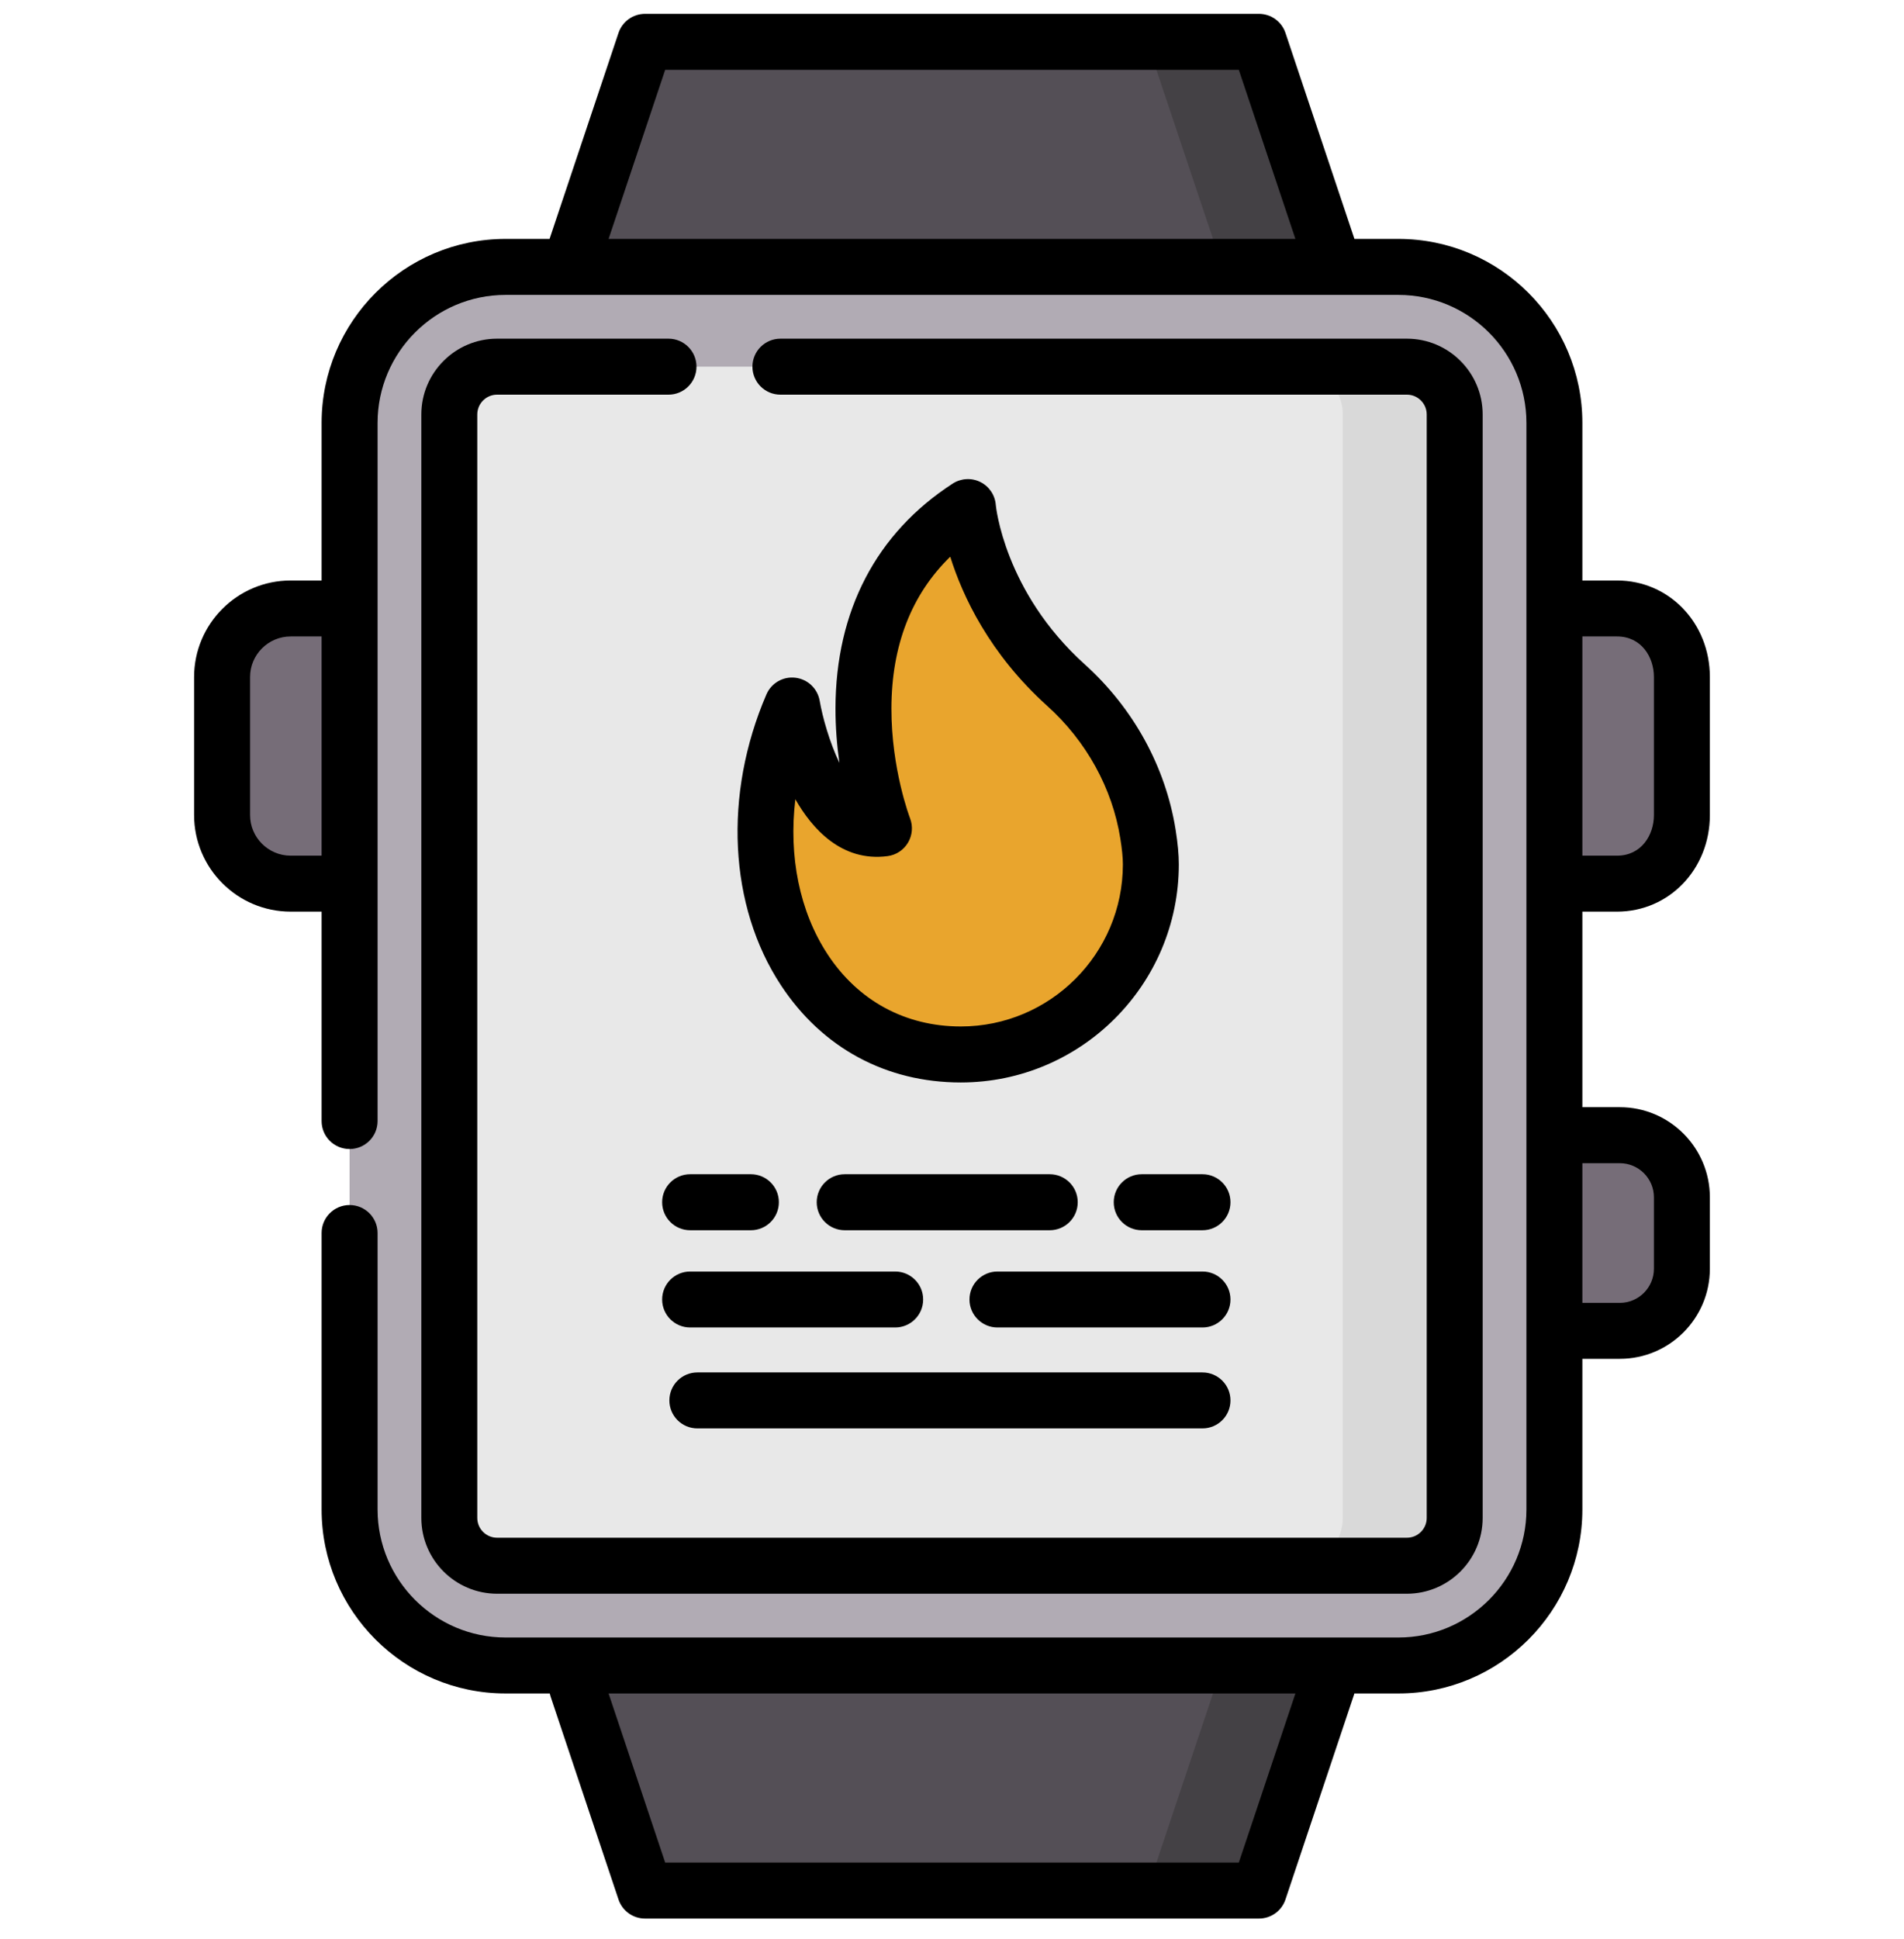
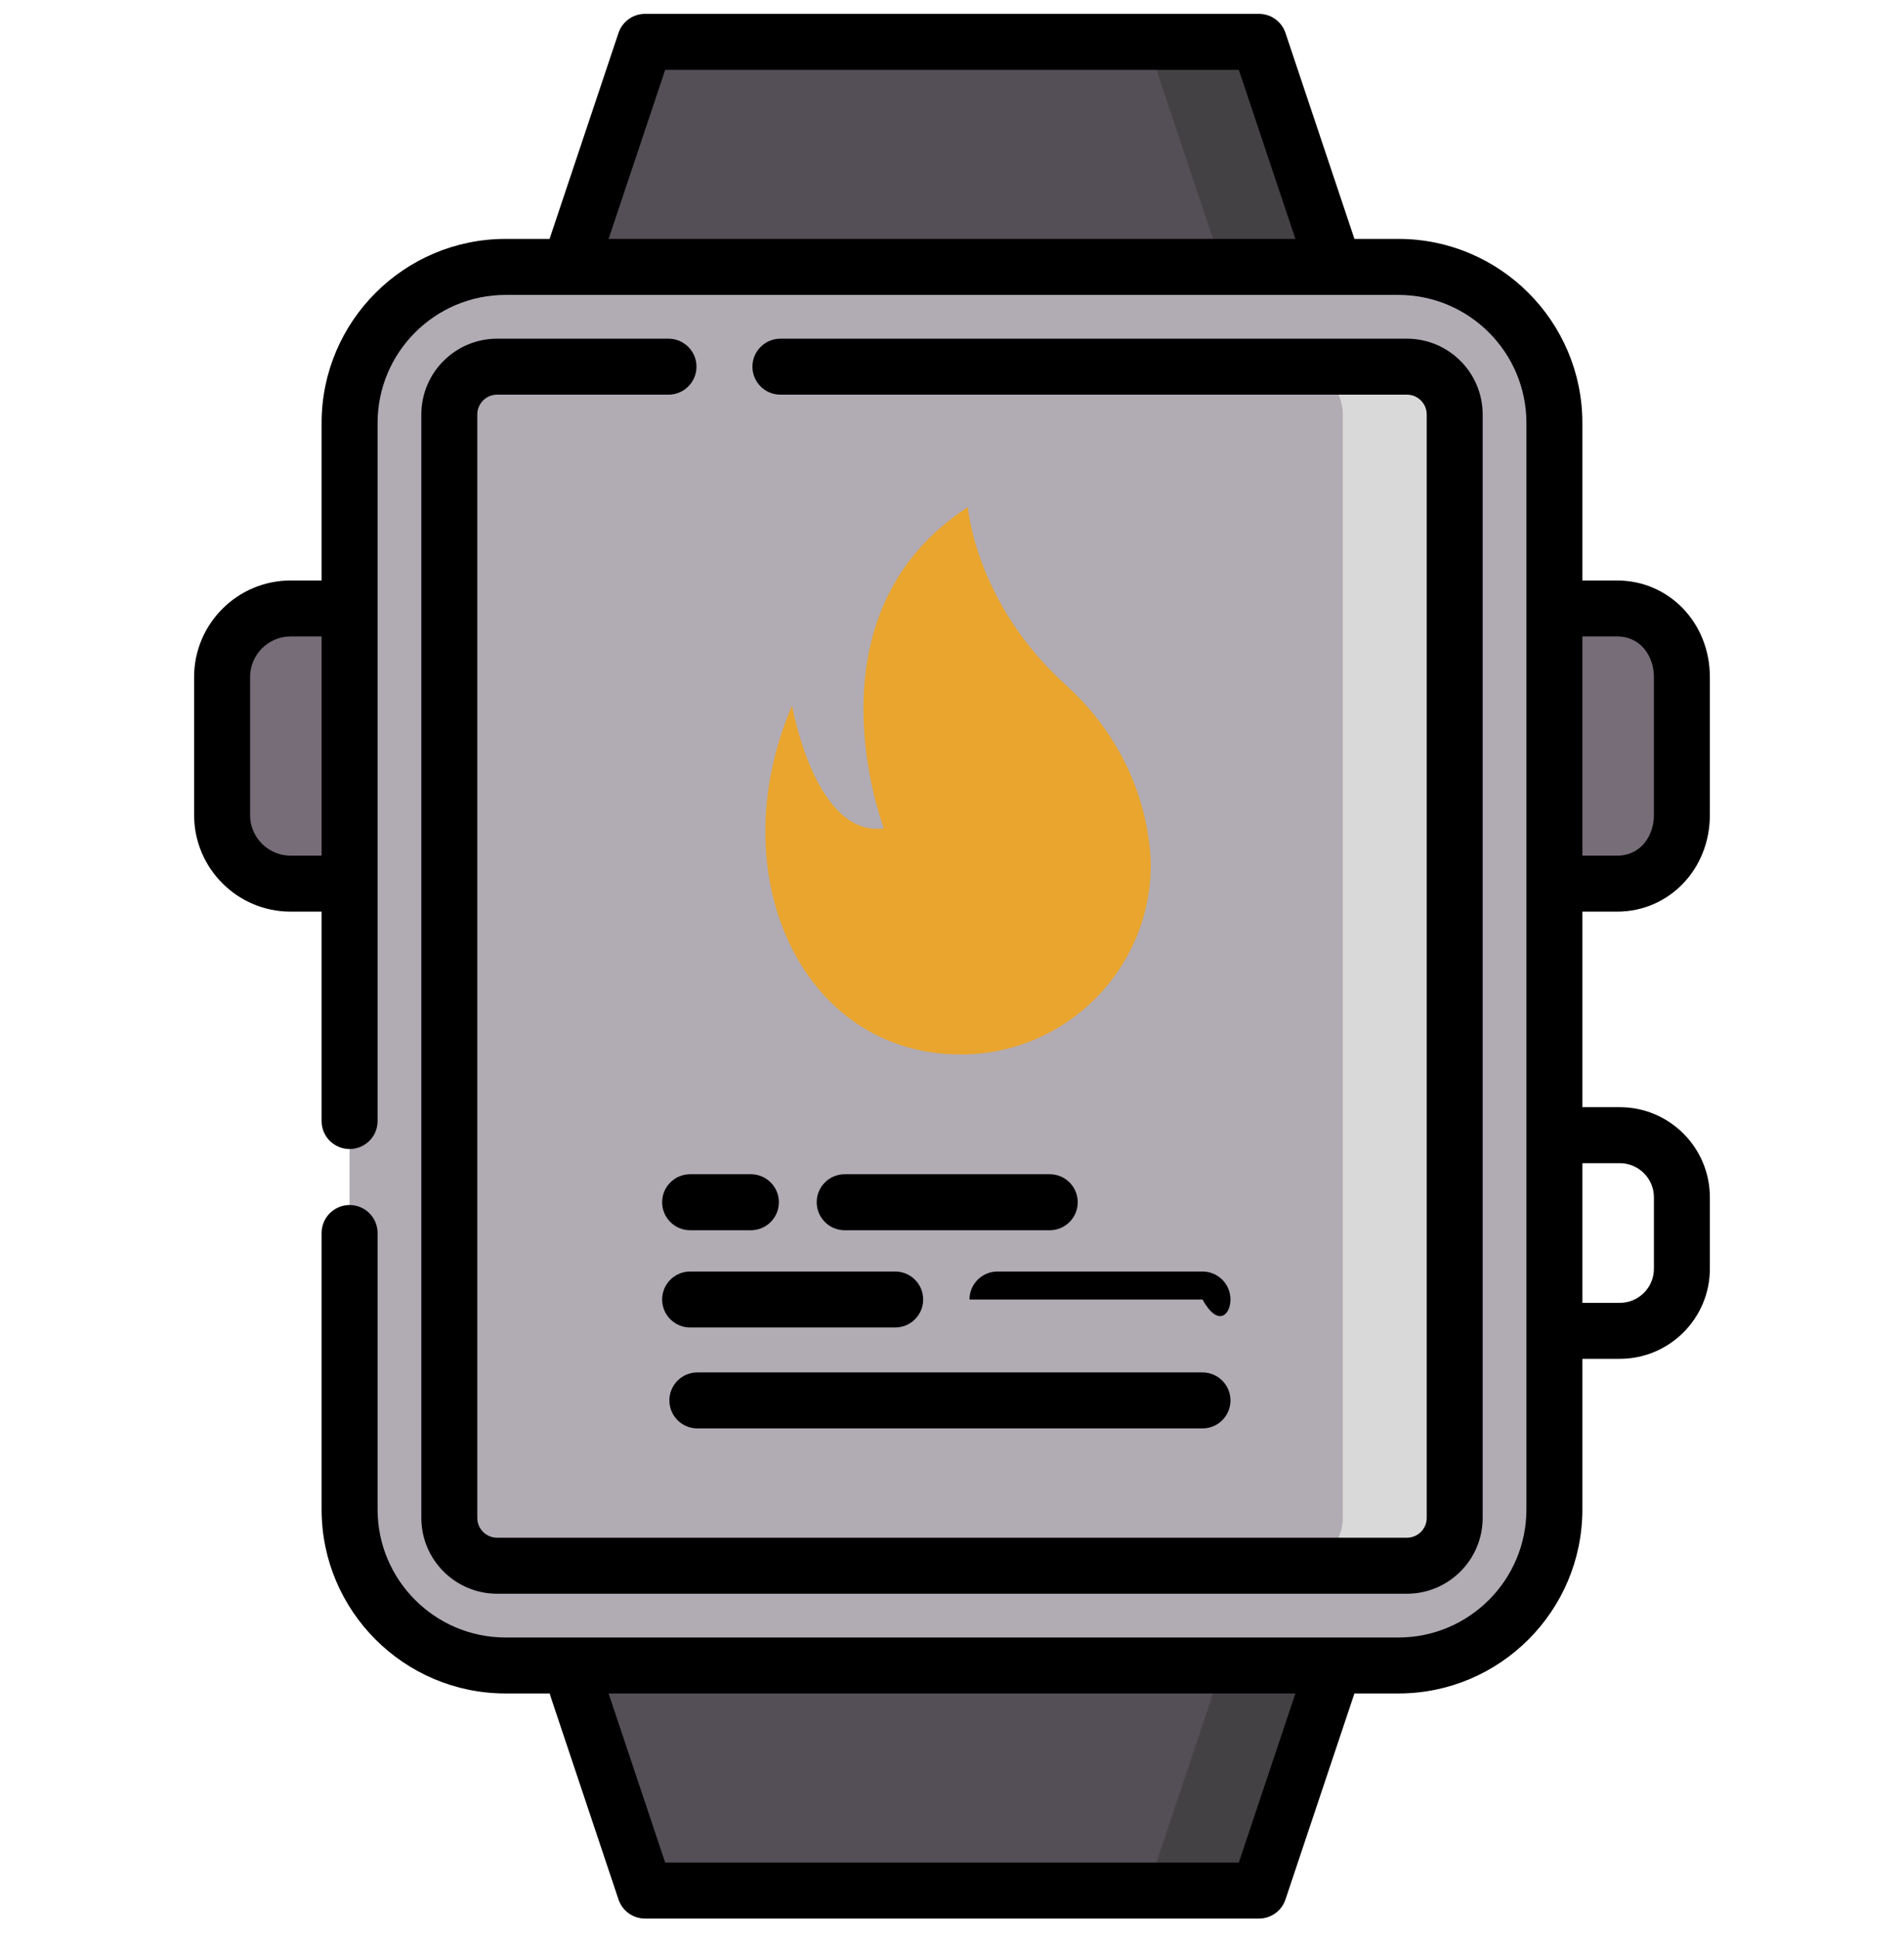
<svg xmlns="http://www.w3.org/2000/svg" width="55" height="56" viewBox="0 0 55 56" fill="none">
  <g clip-path="url(#clip0_7469_2929)">
    <path d="M36.367 1.208H18.633L16.457 7.707H38.543L36.367 1.208Z" fill="#544F56" />
    <path d="M36.367 54.592H18.633L16.457 48.092H38.543L36.367 54.592Z" fill="#544F56" />
    <path d="M36.367 1.208H33.134L35.31 7.707H38.543L36.367 1.208Z" fill="#444145" />
    <path d="M35.31 48.092L33.134 54.592H36.367L38.543 48.092H35.31Z" fill="#444145" />
    <path d="M46.711 25.516H44.901V17.57H46.711C47.805 17.57 48.584 18.457 48.584 19.55V23.535C48.584 24.63 47.805 25.516 46.711 25.516Z" fill="#766D78" />
-     <path d="M46.791 38.429H44.901V32.78H46.791C47.781 32.78 48.584 33.583 48.584 34.573V36.636C48.584 37.626 47.781 38.429 46.791 38.429Z" fill="#766D78" />
    <path d="M40.396 48.092H14.603C12.115 48.092 10.098 46.075 10.098 43.587V12.213C10.098 9.725 12.115 7.708 14.603 7.708H40.396C42.884 7.708 44.901 9.725 44.901 12.213V43.587C44.901 46.075 42.884 48.092 40.396 48.092Z" fill="#B1ABB4" />
-     <path d="M12.979 43.832V11.968C12.979 11.206 13.597 10.588 14.359 10.588H40.641C41.403 10.588 42.021 11.206 42.021 11.968V43.832C42.021 44.594 41.403 45.212 40.641 45.212H14.359C13.597 45.212 12.979 44.594 12.979 43.832Z" fill="#E8E8E8" />
    <path d="M40.641 10.588H37.408C38.17 10.588 38.788 11.206 38.788 11.968V43.832C38.788 44.594 38.17 45.212 37.408 45.212H40.641C41.403 45.212 42.021 44.594 42.021 43.832V11.968C42.021 11.206 41.403 10.588 40.641 10.588Z" fill="#D9D9D9" />
    <path d="M30.796 19.787C28.168 17.418 27.959 14.643 27.959 14.643C23.147 17.761 25.534 23.92 25.534 23.92C23.534 24.184 22.881 20.372 22.881 20.372C20.78 25.247 23.149 30.449 27.754 30.449C30.786 30.449 33.244 27.991 33.244 24.959C33.244 24.708 33.212 24.406 33.16 24.084C32.895 22.421 32.046 20.913 30.796 19.787Z" fill="#E9A52D" />
    <path d="M8.396 25.516H10.098V17.57H8.396C7.302 17.57 6.416 18.457 6.416 19.55V23.535C6.416 24.63 7.302 25.516 8.396 25.516Z" fill="#766D78" />
-     <path d="M22.976 19.57C22.62 19.527 22.28 19.724 22.139 20.052C20.892 22.944 21.053 26.162 22.558 28.449C23.75 30.26 25.595 31.257 27.755 31.257C31.227 31.257 34.052 28.432 34.052 24.959C34.052 24.678 34.022 24.35 33.959 23.956C33.669 22.142 32.738 20.448 31.337 19.186C29.003 17.082 28.767 14.602 28.765 14.582C28.744 14.297 28.574 14.045 28.319 13.918C28.063 13.791 27.76 13.809 27.52 13.964C25.312 15.395 24.141 17.637 24.134 20.448C24.133 21.015 24.179 21.549 24.248 22.029C23.958 21.422 23.758 20.699 23.678 20.236C23.617 19.883 23.332 19.612 22.976 19.57ZM25.64 24.721C25.886 24.689 26.103 24.545 26.229 24.332C26.356 24.118 26.377 23.859 26.288 23.628C26.282 23.614 25.746 22.209 25.75 20.452C25.755 18.638 26.326 17.17 27.449 16.075C27.805 17.211 28.579 18.877 30.255 20.387C31.382 21.403 32.131 22.761 32.362 24.211C32.411 24.515 32.436 24.767 32.436 24.959C32.436 27.541 30.336 29.64 27.755 29.64C26.157 29.64 24.791 28.902 23.909 27.56C23.094 26.322 22.778 24.724 22.975 23.079C23.457 23.925 24.311 24.896 25.64 24.721Z" fill="black" />
    <path d="M19.127 34.715C19.127 35.162 19.489 35.524 19.936 35.524H21.691C22.137 35.524 22.499 35.162 22.499 34.715C22.499 34.269 22.137 33.907 21.691 33.907H19.936C19.489 33.907 19.127 34.269 19.127 34.715Z" fill="black" />
-     <path d="M34.736 33.907H32.981C32.534 33.907 32.172 34.269 32.172 34.715C32.172 35.162 32.534 35.524 32.981 35.524H34.736C35.182 35.524 35.544 35.162 35.544 34.715C35.544 34.269 35.182 33.907 34.736 33.907Z" fill="black" />
    <path d="M30.323 35.524C30.77 35.524 31.132 35.162 31.132 34.715C31.132 34.269 30.77 33.907 30.323 33.907H24.401C23.954 33.907 23.592 34.269 23.592 34.715C23.592 35.162 23.954 35.524 24.401 35.524H30.323Z" fill="black" />
    <path d="M19.127 37.524C19.127 37.97 19.489 38.332 19.936 38.332H25.859C26.305 38.332 26.667 37.97 26.667 37.524C26.667 37.078 26.305 36.716 25.859 36.716H19.936C19.489 36.716 19.127 37.078 19.127 37.524Z" fill="black" />
-     <path d="M34.736 36.716H28.813C28.367 36.716 28.005 37.078 28.005 37.524C28.005 37.97 28.367 38.332 28.813 38.332H34.736C35.182 38.332 35.544 37.97 35.544 37.524C35.544 37.078 35.182 36.716 34.736 36.716Z" fill="black" />
+     <path d="M34.736 36.716H28.813C28.367 36.716 28.005 37.078 28.005 37.524H34.736C35.182 38.332 35.544 37.97 35.544 37.524C35.544 37.078 35.182 36.716 34.736 36.716Z" fill="black" />
    <path d="M20.144 41.246H34.736C35.182 41.246 35.544 40.885 35.544 40.438C35.544 39.992 35.182 39.63 34.736 39.63H20.144C19.698 39.63 19.336 39.992 19.336 40.438C19.336 40.885 19.698 41.246 20.144 41.246Z" fill="black" />
    <path d="M46.711 26.324C48.214 26.324 49.392 25.099 49.392 23.536V19.55C49.392 17.987 48.214 16.762 46.711 16.762H45.709V12.213C45.709 9.283 43.326 6.899 40.396 6.899H39.125L37.133 0.952C37.023 0.622 36.714 0.4 36.367 0.4H18.633C18.285 0.4 17.977 0.622 17.866 0.952L15.875 6.899H14.604C11.674 6.899 9.29 9.283 9.29 12.213V16.762H8.396C6.859 16.762 5.607 18.012 5.607 19.55V23.535C5.607 25.073 6.858 26.324 8.396 26.324H9.29V32.371C9.29 32.818 9.652 33.179 10.098 33.179C10.545 33.179 10.907 32.818 10.907 32.371V25.516V17.57V12.213C10.907 10.174 12.565 8.516 14.604 8.516H40.396C42.434 8.516 44.093 10.174 44.093 12.213V17.57V25.516V32.779V38.429V43.587C44.093 45.626 42.434 47.284 40.396 47.284H14.604C12.565 47.284 10.907 45.625 10.907 43.587V35.604C10.907 35.158 10.545 34.796 10.098 34.796C9.652 34.796 9.29 35.158 9.29 35.604V43.587C9.29 46.517 11.674 48.9 14.604 48.9H15.881C15.887 48.929 15.895 48.959 15.904 48.987L17.866 54.848C17.977 55.178 18.285 55.4 18.633 55.4H36.367C36.714 55.4 37.023 55.178 37.133 54.848L39.117 48.923C39.119 48.916 39.121 48.908 39.123 48.9H40.396C43.326 48.9 45.709 46.517 45.709 43.587V39.237H46.791C48.225 39.237 49.392 38.07 49.392 36.636V34.573C49.392 33.138 48.225 31.971 46.791 31.971H45.709V26.324H46.711V26.324ZM8.396 24.708C7.75 24.708 7.224 24.182 7.224 23.536V19.55C7.224 18.904 7.75 18.378 8.396 18.378H9.29V24.708H8.396ZM17.58 6.899L19.215 2.016H35.785L37.42 6.899H17.58ZM35.785 53.783H19.215L17.58 48.9H37.42L35.785 53.783ZM46.711 18.378C47.41 18.378 47.776 18.968 47.776 19.55V23.536C47.776 24.118 47.41 24.708 46.711 24.708H45.709V18.378H46.711ZM46.791 33.588C47.334 33.588 47.776 34.03 47.776 34.573V36.636C47.776 37.179 47.334 37.621 46.791 37.621H45.709V33.588H46.791V33.588Z" fill="black" />
    <path d="M19.311 9.78H14.359C13.153 9.78 12.171 10.761 12.171 11.968V43.831C12.171 45.038 13.152 46.02 14.359 46.02H40.641C41.847 46.02 42.829 45.038 42.829 43.831V11.968C42.829 10.761 41.848 9.78 40.641 9.78H22.544C22.097 9.78 21.735 10.142 21.735 10.588C21.735 11.034 22.097 11.396 22.544 11.396H40.641C40.956 11.396 41.213 11.653 41.213 11.968V43.831C41.213 44.147 40.956 44.403 40.641 44.403H14.359C14.044 44.403 13.787 44.147 13.787 43.831V11.968C13.787 11.653 14.044 11.396 14.359 11.396H19.311C19.757 11.396 20.119 11.034 20.119 10.588C20.119 10.142 19.757 9.78 19.311 9.78Z" fill="black" />
  </g>
  <defs>
    <clipPath id="clip0_7469_2929">
      <rect width="55" height="55" fill="white" transform="translate(0 0.4)" />
    </clipPath>
  </defs>
</svg>